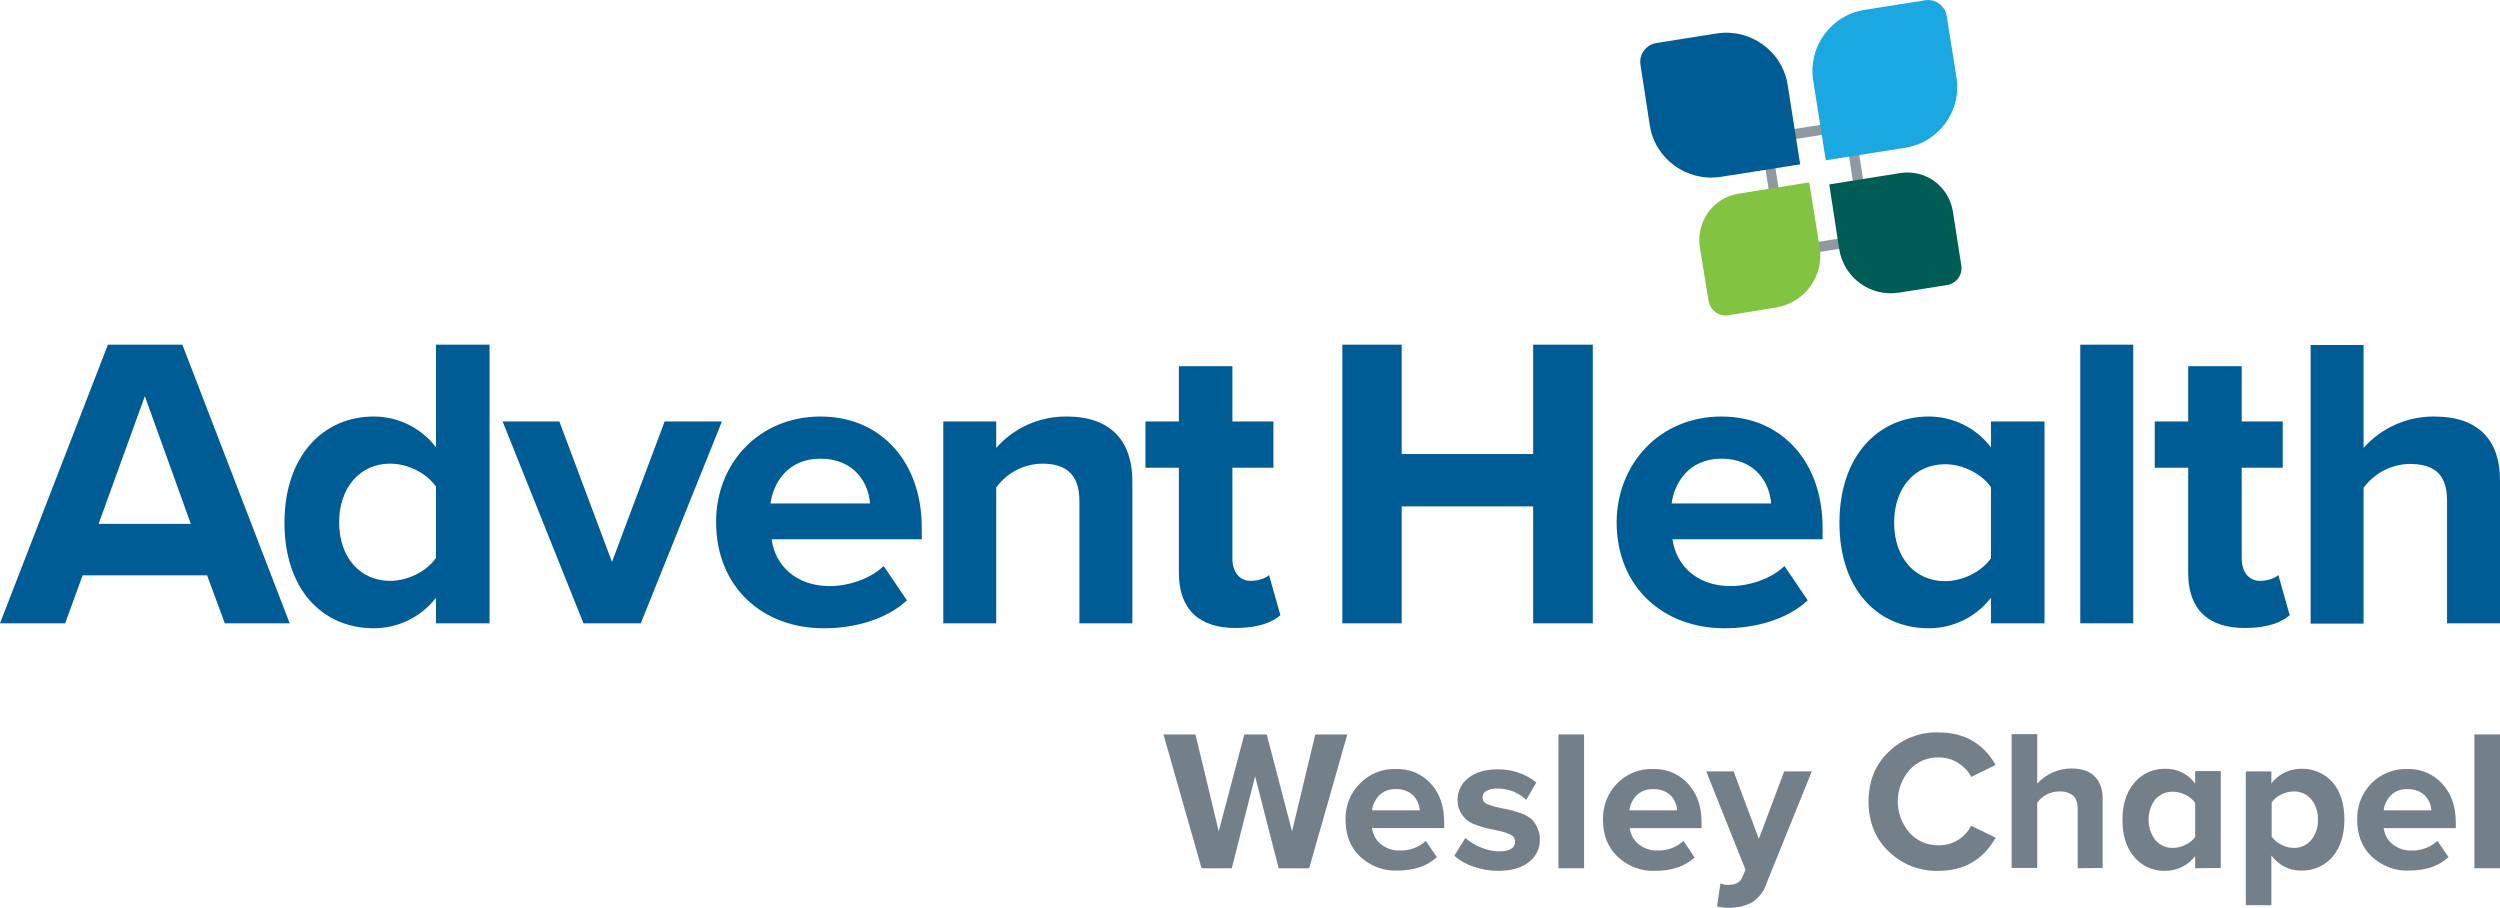
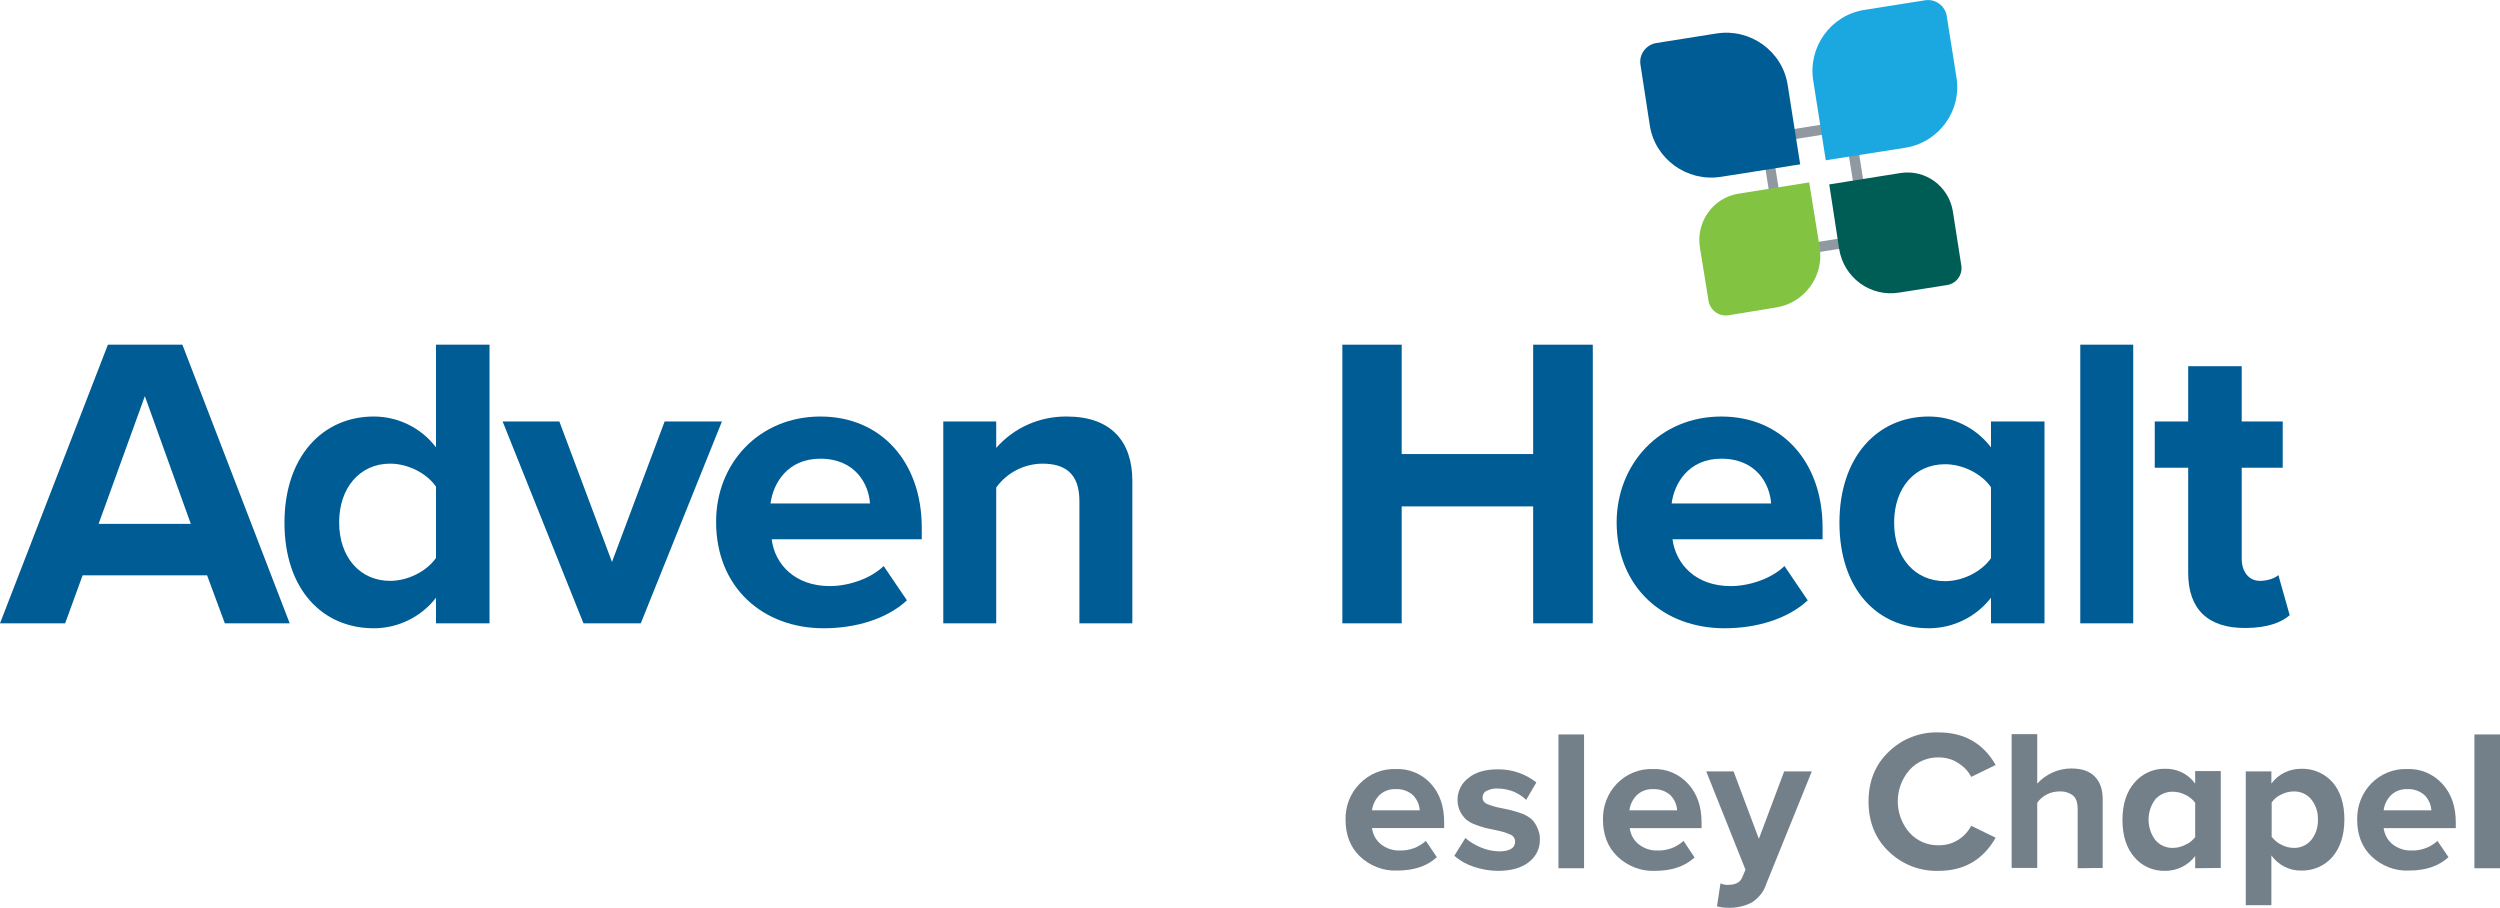
<svg xmlns="http://www.w3.org/2000/svg" id="Layer_1" x="0px" y="0px" viewBox="0 0 859.5 312" style="enable-background:new 0 0 859.5 312;" xml:space="preserve">
  <style type="text/css">	.st0{fill:#73808A;}	.st1{fill:#005C95;}	.st2{fill:#9098A1;}	.st3{fill:#1BA8E1;}	.st4{fill:#82C342;}	.st5{fill:#005D56;}</style>
  <title>4c</title>
  <g id="Layer_1_1_">
-     <path class="st0" d="M439.6,298.5l-8.1-31.6l-8,31.6h-10.4l-13.1-46h11l8,33.3l8.8-33.3h7.7l8.7,33.3l8-33.3h11l-13.1,46  L439.6,298.5z" />
    <path class="st0" d="M462.6,281.8c-0.1-4.6,1.6-9.1,4.9-12.4c3.2-3.3,7.7-5.2,12.4-5c4.6-0.2,9,1.7,12,5c3.1,3.4,4.6,7.8,4.6,13.3  v2h-24.8c0.3,2.2,1.3,4.1,3,5.5c1.9,1.5,4.2,2.3,6.6,2.2c3.3,0.1,6.5-1.1,8.9-3.3l3.8,5.6c-3.4,3.1-7.9,4.6-13.7,4.6  c-4.7,0.2-9.3-1.6-12.8-4.9C464.3,291.3,462.6,287.1,462.6,281.8z M479.9,271.3c-2.2-0.1-4.3,0.7-5.8,2.2c-1.3,1.4-2.2,3.2-2.4,5.1  h16.4c-0.1-1.9-0.9-3.7-2.2-5.1C484.3,272,482.2,271.2,479.9,271.3z" />
    <path class="st0" d="M500,294.2l3.8-6.1c1.6,1.4,3.3,2.4,5.2,3.2c2,0.9,4.1,1.3,6.3,1.4c3.7,0,5.6-1.1,5.6-3.4c0-1.1-0.7-2-1.7-2.4  c-1.6-0.7-3.3-1.2-5-1.5c-1.6-0.3-2.8-0.6-3.7-0.8c-1.1-0.3-2.2-0.7-3.3-1.1c-1.2-0.4-2.2-1-3.2-1.8c-0.8-0.8-1.5-1.7-2-2.7  c-0.6-1.2-0.9-2.6-0.9-4c0-2.9,1.3-5.7,3.7-7.5c2.4-2,5.8-3,10-3c4.9-0.1,9.6,1.5,13.4,4.5l-3.5,6c-1.2-1.2-2.7-2.1-4.2-2.8  c-1.8-0.7-3.7-1.1-5.6-1.1c-1.3-0.1-2.6,0.2-3.8,0.8c-0.9,0.4-1.4,1.3-1.4,2.3c0,1,0.6,1.8,1.5,2.2c1.5,0.6,3.1,1.1,4.8,1.4  c1.6,0.3,2.8,0.6,3.7,0.8c1.2,0.3,2.3,0.7,3.5,1.1c1.2,0.4,2.3,1.1,3.3,1.9c0.9,0.8,1.5,1.8,2,2.9c0.6,1.3,1,2.7,0.9,4.2  c0.1,3-1.4,5.9-3.8,7.7c-2.5,2-6.1,3-10.6,3c-2.8,0-5.6-0.5-8.3-1.4C504.2,297.2,501.9,295.9,500,294.2z" />
    <path class="st0" d="M535.8,298.5v-46h8.8v46H535.8z" />
    <path class="st0" d="M551.1,281.8c-0.1-4.6,1.6-9.1,4.8-12.4c3.2-3.3,7.7-5.2,12.4-5c4.6-0.2,9,1.7,12.1,5.1  c3.1,3.4,4.6,7.8,4.6,13.3v1.9h-24.7c0.3,2.2,1.3,4.1,3,5.5c1.9,1.5,4.2,2.3,6.6,2.2c3.3,0.1,6.5-1.1,8.9-3.3l3.8,5.7  c-3.4,3.1-7.9,4.6-13.7,4.6c-4.7,0.2-9.3-1.6-12.8-4.9C552.8,291.3,551.1,287.1,551.1,281.8z M568.4,271.3  c-2.2-0.1-4.3,0.7-5.8,2.2c-1.3,1.4-2.2,3.2-2.4,5.1h16.4c-0.1-1.9-0.9-3.7-2.2-5.1C572.8,272,570.6,271.2,568.4,271.3L568.4,271.3  z" />
    <path class="st0" d="M591.5,303.7c0.9,0.4,1.8,0.6,2.8,0.5c2.3,0,3.9-0.8,4.6-2.4l1.2-2.8l-13.5-33.8h9.4l8.7,23.2l8.7-23.2h9.5  L607.2,304c-0.8,2.6-2.6,4.7-4.8,6.2c-2.4,1.3-5.1,1.9-7.8,1.9c-1.5,0-2.9-0.1-4.3-0.5L591.5,303.7z" />
    <path class="st0" d="M666.5,299.4c-6.4,0.2-12.6-2.2-17.2-6.7c-4.6-4.4-6.9-10.2-6.9-17.1c0-7,2.3-12.7,6.9-17.1  c4.6-4.5,10.8-6.9,17.2-6.7c8.8,0,15.4,3.8,19.6,11.2l-8.4,4.1c-1-2-2.6-3.6-4.5-4.8c-2-1.3-4.3-1.9-6.7-1.9  c-3.8-0.1-7.5,1.5-10,4.3c-5.4,6.2-5.4,15.4,0,21.6c2.5,2.8,6.2,4.4,10,4.3c4.7,0.1,9-2.5,11.2-6.7l8.4,4.1  C681.8,295.6,675.2,299.4,666.5,299.4z" />
    <path class="st0" d="M714.3,298.5v-20.3c0-2.2-0.5-3.8-1.6-4.7c-1.3-1-3-1.5-4.7-1.4c-3,0-5.9,1.4-7.6,3.9v22.4h-8.8v-46h8.8v17  c3-3.3,7.3-5.2,11.7-5.2c3.6,0,6.3,0.9,8.1,2.8c1.8,1.8,2.7,4.4,2.7,7.7v23.7L714.3,298.5z" />
    <path class="st0" d="M754.7,298.5v-4.2c-2.4,3.2-6.2,5.1-10.3,5.1c-4.1,0.1-8-1.6-10.6-4.7c-2.7-3.1-4.1-7.4-4.1-12.8  s1.4-9.7,4.1-12.8c2.6-3.1,6.5-4.9,10.6-4.8c4.1-0.1,7.9,1.8,10.3,5.1v-4.3h8.8v33.3L754.7,298.5z M754.7,287.8V276  c-0.9-1.2-2-2.1-3.3-2.7c-1.3-0.7-2.8-1.1-4.3-1.1c-2.3-0.1-4.6,0.9-6.1,2.6c-3.1,4.1-3.1,9.9,0,14c1.5,1.8,3.8,2.8,6.1,2.7  c1.5,0,3-0.4,4.3-1.1C752.7,289.9,753.8,288.9,754.7,287.8z" />
    <path class="st0" d="M780.9,311.2h-8.8v-46h8.8v4.2c2.4-3.3,6.2-5.1,10.3-5.1c4.1-0.1,8,1.6,10.7,4.6c2.7,3.1,4.1,7.4,4.1,12.8  c0,5.4-1.4,9.7-4.1,12.9c-2.7,3.1-6.6,4.8-10.7,4.7c-4.1,0.1-7.9-1.9-10.3-5.2V311.2z M796.9,281.8c0.1-2.5-0.7-5-2.3-7  c-1.5-1.8-3.8-2.8-6.1-2.7c-1.5,0-2.9,0.4-4.3,1.1c-1.3,0.6-2.4,1.5-3.2,2.7v11.8c0.9,1.1,2,2.1,3.3,2.7c1.3,0.7,2.8,1.1,4.2,1.1  c2.3,0.1,4.6-0.9,6.1-2.7C796.2,286.8,797,284.3,796.9,281.8z" />
    <path class="st0" d="M810.4,281.8c-0.1-4.6,1.6-9.1,4.8-12.4c3.2-3.3,7.7-5.2,12.4-5c4.6-0.2,9,1.7,12.1,5.1  c3.1,3.4,4.6,7.8,4.6,13.3v1.9h-24.8c0.3,2.2,1.3,4.1,3,5.5c1.9,1.5,4.2,2.3,6.6,2.2c3.3,0.1,6.5-1.1,8.9-3.3l3.8,5.6  c-3.4,3.1-7.9,4.6-13.7,4.6c-4.7,0.2-9.3-1.6-12.8-4.9C812.1,291.3,810.4,287.1,810.4,281.8z M827.7,271.3  c-2.2-0.1-4.3,0.7-5.8,2.2c-1.3,1.4-2.2,3.2-2.4,5.1h16.4c-0.1-1.9-0.9-3.7-2.2-5.1C832.1,272,829.9,271.2,827.7,271.3L827.7,271.3  z" />
    <path class="st0" d="M850.7,298.5v-46h8.8v46H850.7z" />
  </g>
  <g id="Layer_3">
    <path class="st1" d="M71.2,197.8H28.4l-6,16.5H0l37.1-95.8h25.6l36.9,95.8H77.3L71.2,197.8z M33.9,180.1h31.7l-15.8-43.9  L33.9,180.1z" />
    <path class="st1" d="M149.9,205.5c-5.1,6.6-13,10.5-21.4,10.5c-17.5,0-30.7-13.2-30.7-36.3c0-22.7,13.1-36.5,30.7-36.5  c8.4,0,16.3,3.9,21.4,10.6v-35.3h18.4v95.8h-18.4V205.5z M149.9,167.3c-3.2-4.6-9.6-7.9-15.8-7.9c-10.3,0-17.5,8.2-17.5,20.2  s7.2,20.1,17.5,20.1c6.2,0,12.6-3.3,15.8-7.9V167.3z" />
    <path class="st1" d="M172.8,144.9h19.5l18.1,48.3l18.1-48.3h19.7l-27.9,69.4h-19.7L172.8,144.9z" />
    <path class="st1" d="M282.1,143.2c20.7,0,34.8,15.5,34.8,38.2v4h-51.6c1.1,8.8,8.2,16.1,20,16.1c6.5,0,14.1-2.6,18.5-6.9l8,11.8  c-7,6.5-17.8,9.6-28.6,9.6c-21.1,0-37-14.2-37-36.5C246.1,159.4,260.9,143.2,282.1,143.2z M264.9,173.1h34.2  c-0.4-6.6-5-15.4-17.1-15.4C270.7,157.7,265.8,166.2,264.9,173.1z" />
    <path class="st1" d="M371.1,172.3c0-9.6-5-12.9-12.8-12.9c-6.3,0.1-12.1,3.1-15.8,8.2v46.7h-18.2v-69.4h18.2v9.1  c6.1-7,15-10.9,24.3-10.8c15.2,0,22.5,8.6,22.5,22.1v49h-18.2V172.3z" />
-     <path class="st1" d="M405.3,197v-36.2h-11.5v-15.9h11.5v-19h18.4v19h14.1v15.9h-14.1v31.3c0,4.3,2.3,7.6,6.3,7.6c2.7,0,5.3-1,6.3-2  l3.9,13.8c-2.7,2.4-7.6,4.4-15.2,4.4C412.2,216,405.3,209.4,405.3,197z" />
    <path class="st1" d="M527.2,174.1h-45.3v40.2h-20.4v-95.8h20.4v37.6h45.2v-37.6h20.5v95.8h-20.5V174.1z" />
    <path class="st1" d="M591.8,143.2c20.7,0,34.8,15.5,34.8,38.2v4H575c1.2,8.8,8.2,16.1,20,16.1c6.5,0,14.1-2.6,18.5-6.9l8,11.8  c-7,6.5-17.8,9.6-28.6,9.6c-21.1,0-37.1-14.2-37.1-36.5C555.9,159.4,570.7,143.2,591.8,143.2z M574.7,173.1h34.2  c-0.4-6.6-5-15.4-17.1-15.4C580.5,157.7,575.6,166.2,574.7,173.1z" />
    <path class="st1" d="M684.5,205.5c-5.1,6.6-13,10.5-21.4,10.5c-17.5,0-30.7-13.2-30.7-36.3c0-22.7,13.1-36.5,30.7-36.5  c8.4,0,16.3,3.9,21.4,10.6v-8.9h18.4v69.4h-18.4V205.5z M684.5,167.5c-3.2-4.6-9.6-7.9-15.8-7.9c-10.3,0-17.5,8-17.5,20.1  s7.2,20.1,17.5,20.1c6.2,0,12.6-3.3,15.8-7.9V167.5z" />
    <path class="st1" d="M715.2,118.5h18.2v95.8h-18.2V118.5z" />
    <path class="st1" d="M752.3,197v-36.2h-11.5v-15.9h11.5v-19h18.4v19h14.1v15.9h-14.1v31.3c0,4.3,2.3,7.6,6.3,7.6c2.7,0,5.3-1,6.3-2  l3.9,13.8c-2.7,2.4-7.6,4.4-15.2,4.4C759.1,216,752.3,209.4,752.3,197z" />
-     <path class="st1" d="M841.3,172.1c0-9.6-5-12.6-12.9-12.6c-6.3,0.1-12.1,3.2-15.8,8.2v46.7h-18.2v-95.8h18.2V154  c6.2-7,15.1-10.9,24.4-10.8c15.2,0,22.5,8.3,22.5,21.8v49.3h-18.2V172.1z" />
    <path class="st2" d="M634.3,45.1l5.7,35.7l-25.3,4l-5.7-35.7L634.3,45.1 M637.3,41.1l-32.2,5.1l6.7,42.6l32.2-5.1L637.3,41.1z" />
    <path class="st1" d="M569.4,14.8l20.8-3.3c11.6-1.8,22.6,6.1,24.4,17.7c0,0,0,0,0,0l4.3,27.3l0,0l-27.3,4.3  c-11.6,1.8-22.6-6.1-24.4-17.7c0,0,0,0,0,0L564,22.3C563.4,18.7,565.9,15.4,569.4,14.8z" />
    <path class="st3" d="M641,3.4l20.8-3.3c3.6-0.6,7,1.9,7.5,5.5c0,0,0,0,0,0l3.3,20.8C674.6,38,666.6,49,655,50.8l0,0l-27.3,4.3l0,0  l-4.3-27.3C621.5,16.2,629.4,5.2,641,3.4L641,3.4z" />
    <path class="st4" d="M597.6,66.6l24.4-3.9l0,0l3.6,22.3c1.6,9.8-5.1,19.1-14.9,20.7l-16.5,2.7c-3.2,0.5-6.2-1.7-6.8-4.9l0,0  l-3-18.6C583.1,76.2,589,68,597.6,66.6C597.6,66.6,597.6,66.6,597.6,66.6z" />
    <path class="st5" d="M628.9,63.4l24.4-3.9c8.6-1.4,16.7,4.5,18.1,13.2c0,0,0,0,0,0l2.9,18.6c0.5,3.2-1.7,6.2-4.9,6.7l0,0l-16.5,2.6  c-9.8,1.6-19-5.1-20.6-15L628.9,63.4L628.9,63.4z" />
  </g>
</svg>